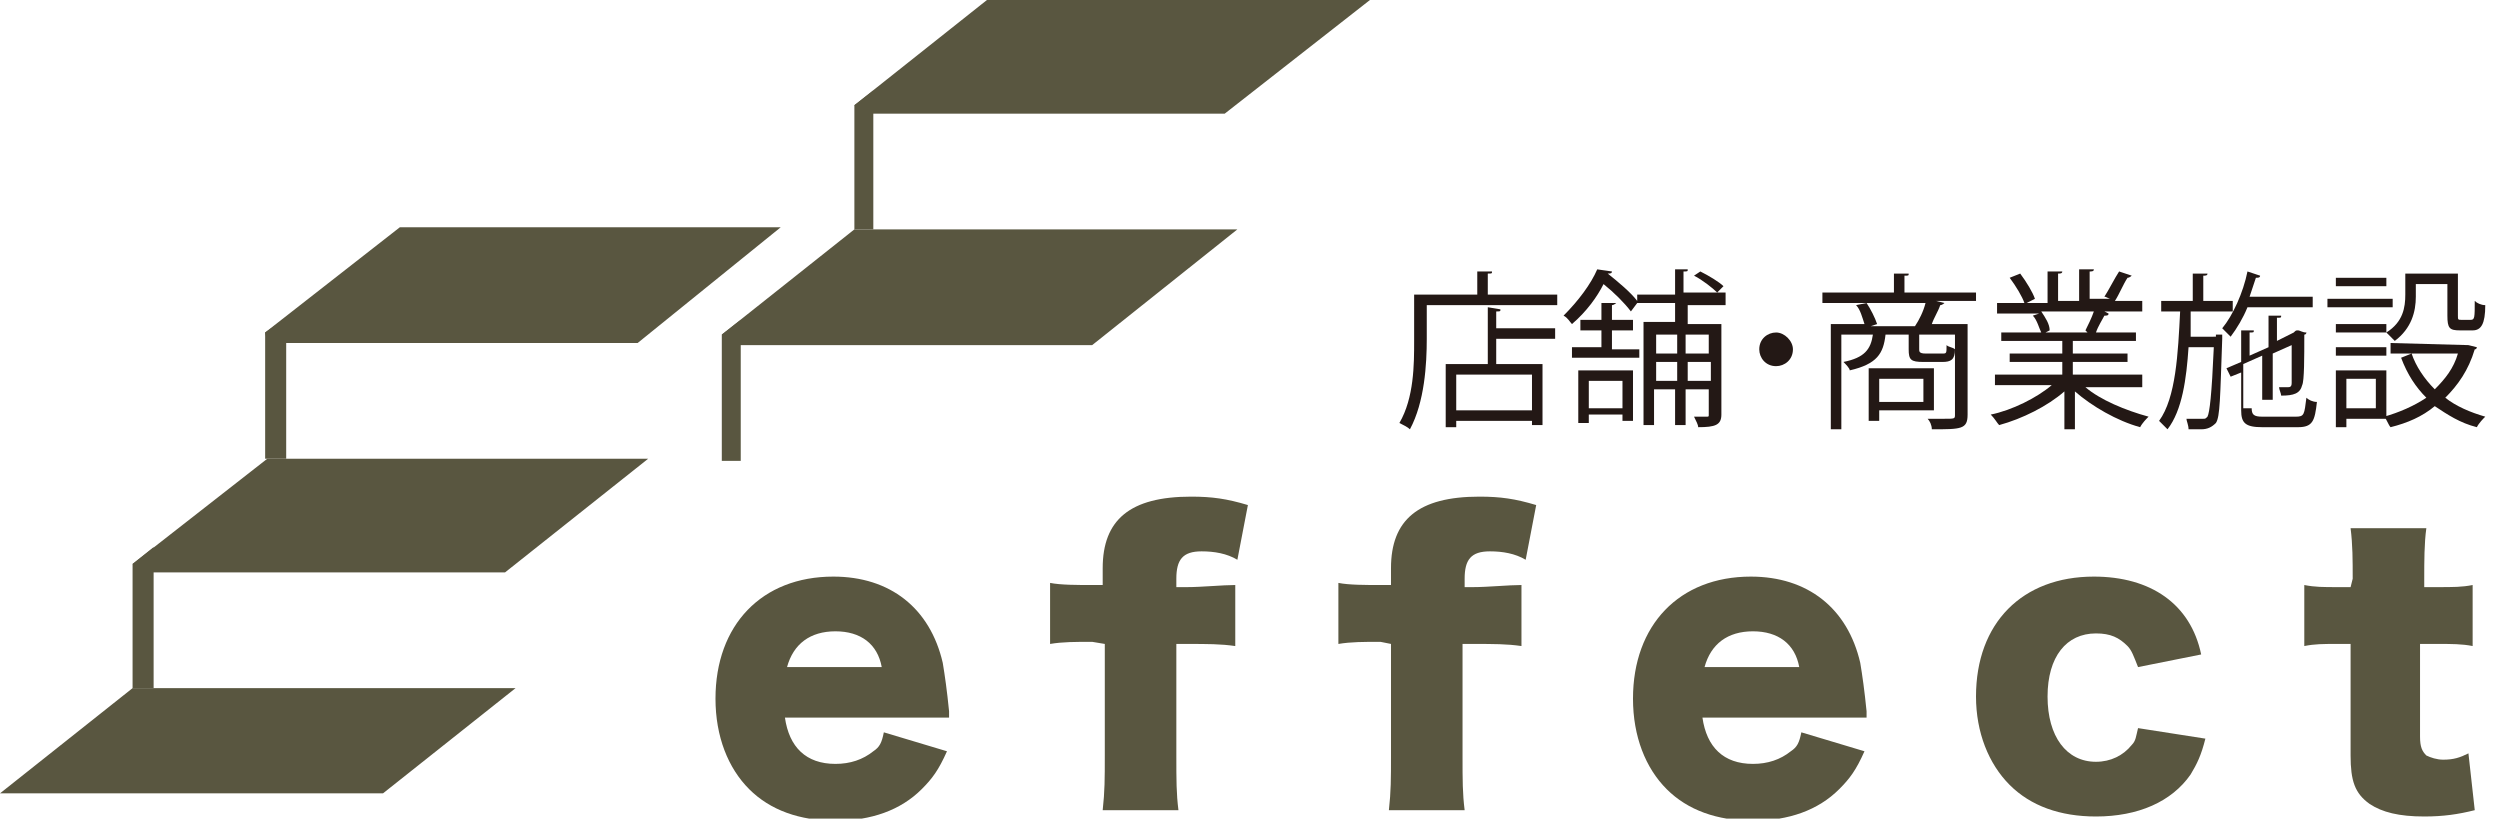
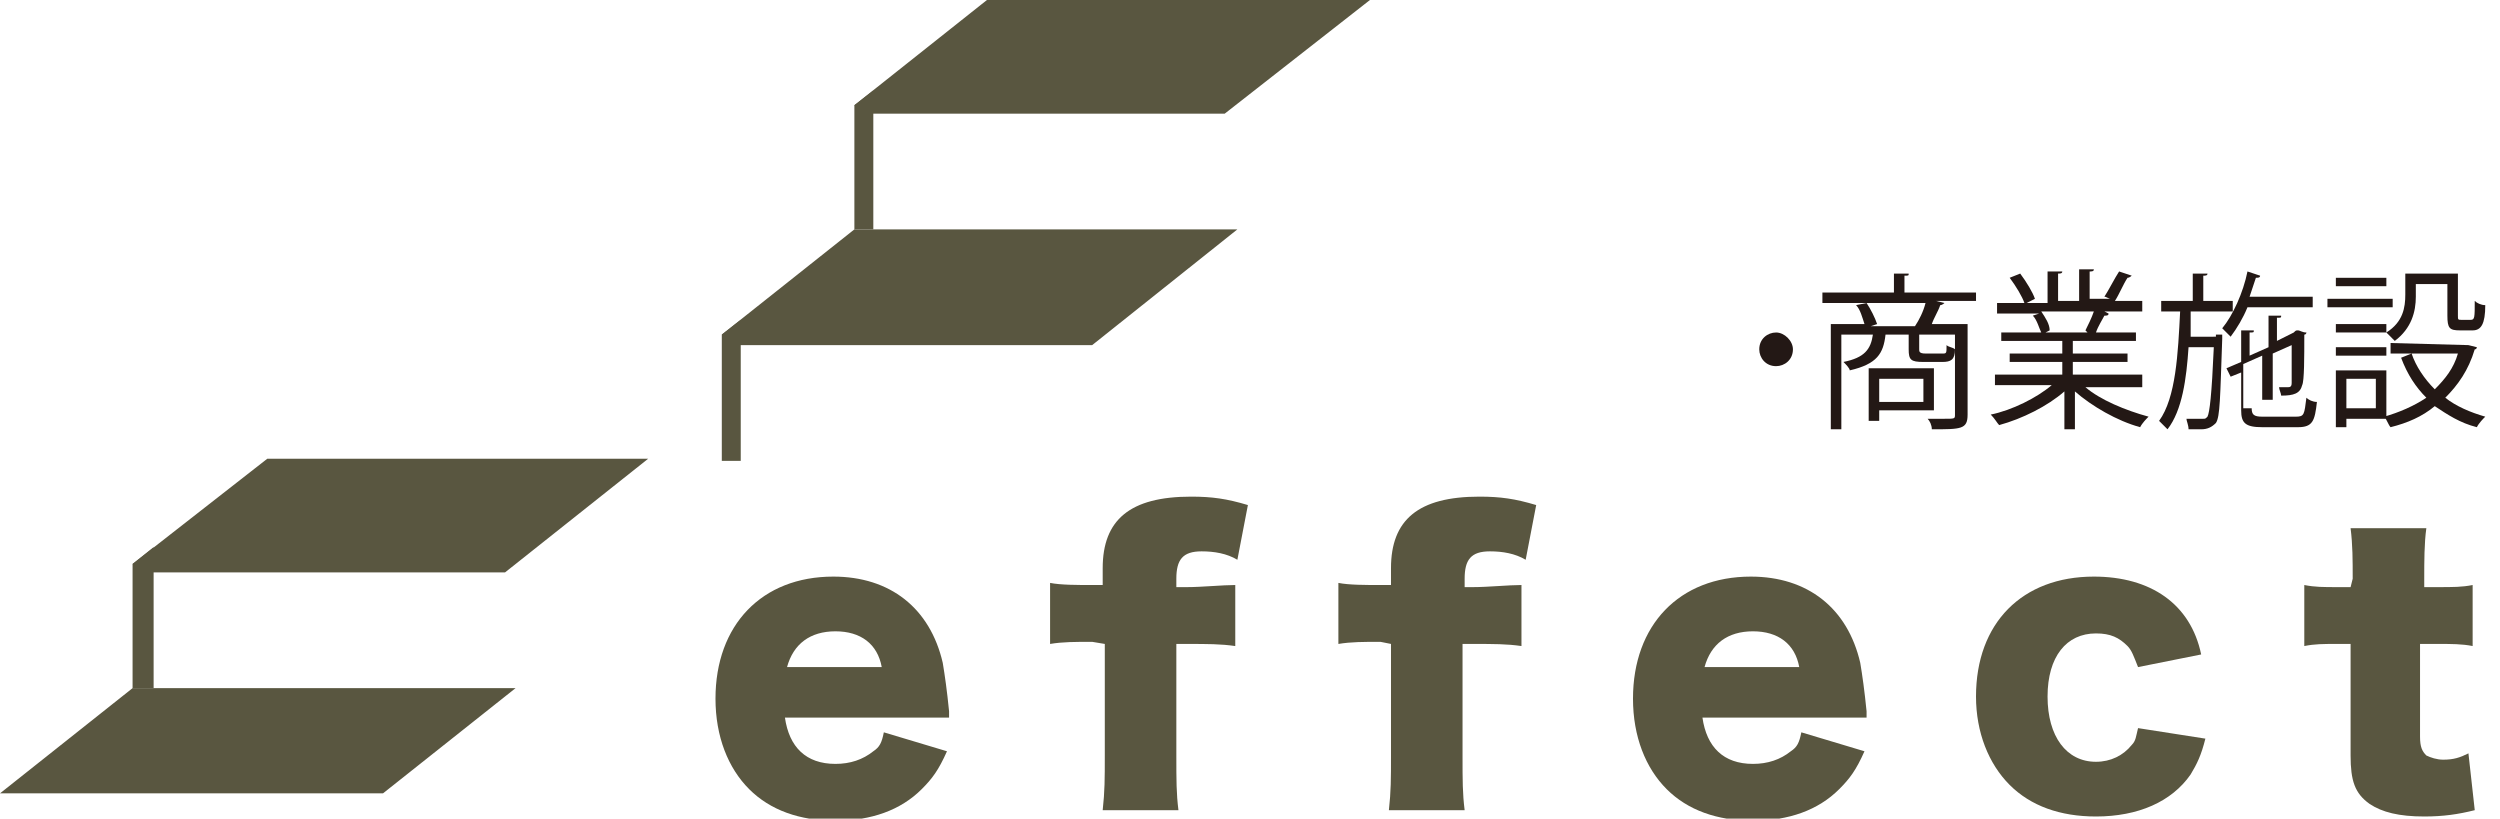
<svg xmlns="http://www.w3.org/2000/svg" version="1.1" id="レイヤー_1" x="0px" y="0px" viewBox="0 0 118.8 38.9" style="enable-background:new 0 0 118.8 38.9;" xml:space="preserve">
  <style type="text/css">
	.st0{fill:#595640;}
	.st1{fill:#231815;}
</style>
  <g>
    <g>
-       <polygon class="st0" points="37.1,10.8 19,10.8 12.6,15.8 12.7,16.3 30.3,16.3   " />
-       <polygon class="st0" points="13.6,21.8 12.6,21.8 12.6,15.8 13.6,15.1   " />
      <polygon class="st0" points="30.8,21.8 12.7,21.8 6.3,26.8 6.8,27.2 24,27.2   " />
      <polygon class="st0" points="7.3,32.7 6.3,32.7 6.3,26.8 7.3,26   " />
      <polygon class="st0" points="65.1,0 46.9,0 40.6,5 41.2,5.4 58.2,5.4   " />
      <polygon class="st0" points="41.5,10.9 40.6,10.9 40.6,5 41.5,4.3   " />
      <polygon class="st0" points="58.8,10.9 40.6,10.9 34.3,15.9 35.1,16.4 51.9,16.4   " />
      <polygon class="st0" points="35.2,21.9 34.3,21.9 34.3,15.9 35.2,15.2   " />
      <polygon class="st0" points="24.5,32.7 6.3,32.7 0,37.7 18.2,37.7   " />
    </g>
    <g>
      <g>
        <path class="st0" d="M37.3,34.1c0.2,1.4,1,2.2,2.4,2.2c0.7,0,1.3-0.2,1.8-0.6c0.3-0.2,0.4-0.4,0.5-0.9l3,0.9     c-0.4,0.9-0.7,1.3-1.2,1.8c-1,1-2.4,1.5-4.1,1.5c-1.7,0-3.1-0.5-4.1-1.5S34,35,34,33.2c0-3.5,2.2-5.8,5.6-5.8     c2.7,0,4.6,1.5,5.2,4.1c0.1,0.6,0.2,1.3,0.3,2.3c0,0.1,0,0.2,0,0.3C45.1,34.1,37.3,34.1,37.3,34.1z M41.9,31.7     c-0.2-1.1-1-1.7-2.2-1.7s-2,0.6-2.3,1.7H41.9z" />
        <path class="st0" d="M51.9,30.5c-0.8,0-1.4,0-2,0.1v-2.9c0.5,0.1,1.3,0.1,2,0.1h0.5V27c0-2.3,1.3-3.4,4.2-3.4     c1,0,1.7,0.1,2.7,0.4l-0.5,2.6c-0.5-0.3-1.1-0.4-1.7-0.4c-0.9,0-1.2,0.4-1.2,1.3v0.4h0.5c0.7,0,1.7-0.1,2.3-0.1v2.9     c-0.7-0.1-1.3-0.1-2.3-0.1h-0.5v5.3c0,1.2,0,1.8,0.1,2.6h-3.6c0.1-0.9,0.1-1.5,0.1-2.6v-5.3L51.9,30.5L51.9,30.5z" />
        <path class="st0" d="M65.6,30.5c-0.8,0-1.4,0-2,0.1v-2.9c0.5,0.1,1.3,0.1,2,0.1h0.5V27c0-2.3,1.3-3.4,4.2-3.4     c1,0,1.7,0.1,2.7,0.4l-0.5,2.6c-0.5-0.3-1.1-0.4-1.7-0.4c-0.9,0-1.2,0.4-1.2,1.3v0.4H70c0.7,0,1.7-0.1,2.3-0.1v2.9     c-0.7-0.1-1.3-0.1-2.3-0.1h-0.5v5.3c0,1.2,0,1.8,0.1,2.6H66c0.1-0.9,0.1-1.5,0.1-2.6v-5.3L65.6,30.5L65.6,30.5z" />
        <path class="st0" d="M80.9,34.1c0.2,1.4,1,2.2,2.4,2.2c0.7,0,1.3-0.2,1.8-0.6c0.3-0.2,0.4-0.4,0.5-0.9l3,0.9     c-0.4,0.9-0.7,1.3-1.2,1.8c-1,1-2.4,1.5-4.1,1.5s-3.1-0.5-4.1-1.5s-1.6-2.5-1.6-4.3c0-3.5,2.2-5.8,5.6-5.8c2.7,0,4.6,1.5,5.2,4.1     c0.1,0.6,0.2,1.3,0.3,2.3c0,0.1,0,0.2,0,0.3C88.7,34.1,80.9,34.1,80.9,34.1z M85.5,31.7c-0.2-1.1-1-1.7-2.2-1.7s-2,0.6-2.3,1.7     H85.5z" />
        <path class="st0" d="M101.6,31.7c-0.2-0.5-0.3-0.8-0.5-1c-0.4-0.4-0.8-0.6-1.5-0.6c-1.4,0-2.3,1.1-2.3,3c0,1.9,0.9,3.1,2.3,3.1     c0.7,0,1.3-0.3,1.7-0.8c0.2-0.2,0.2-0.4,0.3-0.8l3.2,0.5c-0.2,0.8-0.4,1.2-0.7,1.7c-0.9,1.3-2.5,2-4.5,2c-1.7,0-3.1-0.5-4.1-1.5     s-1.6-2.5-1.6-4.2c0-3.5,2.2-5.7,5.6-5.7c2.7,0,4.6,1.3,5.1,3.7L101.6,31.7z" />
        <path class="st0" d="M111.8,27.5c0-0.9,0-1.6-0.1-2.4h3.6c-0.1,0.7-0.1,1.6-0.1,2.4v0.4h0.6c0.8,0,1.2,0,1.7-0.1v2.9     c-0.5-0.1-1-0.1-1.6-0.1H115V35c0,0.5,0.1,0.7,0.3,0.9c0.2,0.1,0.5,0.2,0.8,0.2c0.5,0,0.8-0.1,1.2-0.3l0.3,2.7     c-0.8,0.2-1.5,0.3-2.4,0.3c-1.2,0-2-0.2-2.6-0.6c-0.7-0.5-0.9-1.1-0.9-2.3v-5.3H111c-0.6,0-1,0-1.5,0.1v-2.9     c0.5,0.1,0.9,0.1,1.6,0.1h0.6L111.8,27.5L111.8,27.5z" />
      </g>
    </g>
  </g>
  <g>
-     <path class="st1" d="M70.8,14H74v0.5h-6.2v1.6c0,1.2-0.1,3-0.8,4.3c-0.1-0.1-0.3-0.2-0.5-0.3c0.7-1.2,0.7-2.8,0.7-3.9V14h3v-1.1   l0.7,0c0,0.1,0,0.1-0.2,0.1V14z M71.3,14.7c0,0.1,0,0.1-0.2,0.1v0.8h2.8v0.5h-2.8v1.2h2.2v2.9h-0.5V20h-3.6v0.3h-0.5v-3h2v-2.7   L71.3,14.7z M72.8,19.5v-1.7h-3.6v1.7H72.8z" />
-     <path class="st1" d="M82,14.5h-1.8v0.9h1.6v4.3c0,0.5-0.3,0.6-1.1,0.6c0-0.1-0.1-0.3-0.2-0.5c0.3,0,0.6,0,0.6,0   c0.1,0,0.1,0,0.1-0.1v-1.2h-1.1v1.7h-0.5v-1.7h-1v1.7h-0.5v-4.9h1.5v-0.9h-1.8v0l-0.3,0.4c-0.3-0.4-0.8-0.9-1.3-1.3   c-0.3,0.6-0.8,1.3-1.5,1.9c-0.1-0.1-0.2-0.3-0.4-0.4c0.7-0.7,1.3-1.5,1.6-2.2l0.7,0.1c0,0.1-0.1,0.1-0.2,0.1   c0.5,0.4,1.1,0.9,1.4,1.3V14h1.8v-1.2l0.6,0c0,0.1,0,0.1-0.2,0.1v1H82V14.5z M76.6,15.8v0.8h1.3V17h-3.2v-0.5h1.4v-0.8h-1v-0.5h1   v-0.8l0.7,0c0,0-0.1,0.1-0.2,0.1v0.7h1v0.5H76.6z M75,20.2v-2.6h2.6v2.4h-0.5v-0.3h-1.6v0.4H75z M77.1,18.1h-1.6v1.3h1.6V18.1z    M79.7,15.9h-1v0.9h1V15.9z M78.7,18.1h1v-0.9h-1V18.1z M81.2,15.9h-1.1v0.9h1.1V15.9z M80.2,18.1h1.1v-0.9h-1.1V18.1z M80.8,12.9   c0.4,0.2,0.9,0.5,1.1,0.7l-0.3,0.3c-0.2-0.2-0.7-0.6-1.1-0.8L80.8,12.9z" />
    <path class="st1" d="M85.2,16.6c0,0.5-0.4,0.8-0.8,0.8c-0.5,0-0.8-0.4-0.8-0.8c0-0.5,0.4-0.8,0.8-0.8   C84.8,15.8,85.2,16.2,85.2,16.6z" />
    <path class="st1" d="M93.9,13.8v0.5H92l0.4,0.1c0,0-0.1,0.1-0.2,0.1c-0.1,0.3-0.3,0.6-0.4,0.9h1.7v4.3c0,0.7-0.3,0.7-1.7,0.7   c0-0.2-0.1-0.4-0.2-0.5c0.3,0,0.6,0,0.8,0c0.5,0,0.5,0,0.5-0.2v-3.8h-1.7v0.7c0,0.1,0,0.2,0.3,0.2h0.8c0.2,0,0.2,0,0.2-0.4   c0.1,0.1,0.3,0.1,0.4,0.2c0,0.5-0.2,0.6-0.6,0.6h-0.9c-0.6,0-0.7-0.1-0.7-0.6v-0.7h-1.1c-0.1,0.9-0.4,1.4-1.7,1.7   c0-0.1-0.2-0.3-0.3-0.4c1-0.2,1.3-0.6,1.4-1.3h-1.5v4.5h-0.5v-5h1.6c-0.1-0.3-0.2-0.7-0.4-0.9l0.5-0.1c0.2,0.3,0.4,0.7,0.5,1   l-0.3,0.1h2.1c0.2-0.3,0.4-0.7,0.5-1.1h-4.9v-0.5H90v-0.9l0.7,0c0,0.1,0,0.1-0.2,0.1v0.8H93.9z M91.9,19.5h-2.6V20h-0.5v-2.5h3.1   V19.5z M91.4,18h-2.1v1.1h2.1V18z" />
    <path class="st1" d="M101.9,18.4h-2.8c0.7,0.6,1.9,1.1,3,1.4c-0.1,0.1-0.3,0.3-0.4,0.5c-1.1-0.3-2.3-1-3.1-1.7v1.8h-0.5v-1.8   c-0.8,0.7-2,1.3-3.1,1.6c-0.1-0.1-0.2-0.3-0.4-0.5c1-0.2,2.2-0.8,2.9-1.4h-2.7v-0.5h3.2v-0.6h-2.5v-0.4h2.5v-0.6h-2.9v-0.4H97   c-0.1-0.2-0.2-0.6-0.4-0.8l0.3-0.1h-2v-0.5h1.3c-0.1-0.3-0.4-0.8-0.7-1.2L96,13c0.3,0.4,0.6,0.9,0.7,1.2l-0.4,0.2h1v-1.5l0.7,0   c0,0.1-0.1,0.1-0.2,0.1v1.3h1v-1.5l0.7,0c0,0.1-0.1,0.1-0.2,0.1v1.3h1c-0.1,0-0.2-0.1-0.3-0.1c0.2-0.3,0.5-0.9,0.7-1.2l0.6,0.2   c0,0-0.1,0.1-0.2,0.1c-0.2,0.3-0.4,0.8-0.6,1.1h1.3v0.5H100l0.2,0.1c0,0.1-0.1,0.1-0.2,0.1c-0.1,0.2-0.3,0.5-0.4,0.8h1.9v0.4h-3   v0.6h2.6v0.4h-2.6v0.6h3.3V18.4z M99.1,15.7c0.1-0.2,0.3-0.6,0.4-0.9h-2.5c0.2,0.3,0.4,0.6,0.4,0.9l-0.2,0.1h2L99.1,15.7z" />
    <path class="st1" d="M105.3,15.9l0.3,0c0,0,0,0.1,0,0.2c-0.1,2.8-0.1,3.7-0.3,4c-0.2,0.2-0.4,0.3-0.7,0.3c-0.2,0-0.4,0-0.6,0   c0-0.2-0.1-0.4-0.1-0.5c0.4,0,0.7,0,0.8,0c0.1,0,0.1,0,0.2-0.1c0.1-0.2,0.2-1,0.3-3.3H104c-0.1,1.5-0.3,3-1,3.9   c-0.1-0.1-0.3-0.3-0.4-0.4c0.8-1.1,0.9-3.2,1-5.2h-0.9v-0.5h1.5v-1.3l0.7,0c0,0.1-0.1,0.1-0.2,0.1v1.2h1.4v0.5h-2   c0,0.4,0,0.8,0,1.2H105.3z M110,14.6h-3.2c-0.2,0.5-0.5,1-0.8,1.4c-0.1-0.1-0.3-0.3-0.4-0.4c0.5-0.6,1-1.7,1.2-2.7l0.6,0.2   c0,0.1-0.1,0.1-0.2,0.1c-0.1,0.3-0.2,0.6-0.3,0.9h3V14.6z M107,19.4c0,0.3,0.1,0.4,0.5,0.4h1.6c0.4,0,0.4-0.1,0.5-0.9   c0.1,0.1,0.3,0.2,0.5,0.2c-0.1,0.9-0.2,1.2-0.9,1.2h-1.7c-0.8,0-1-0.2-1-0.8v-1.8l-0.5,0.2l-0.2-0.4l0.7-0.3v-1.5l0.6,0   c0,0.1,0,0.1-0.2,0.1v1.1l0.9-0.4v-1.5l0.6,0c0,0.1,0,0.1-0.2,0.1v1.1l0.8-0.4c0.1-0.1,0.1-0.1,0.2-0.1c0.1,0,0.2,0.1,0.4,0.1   c0,0,0,0.1-0.1,0.1c0,1.1,0,2.2-0.1,2.4c-0.1,0.4-0.4,0.5-1,0.5c0-0.1-0.1-0.3-0.1-0.4c0.2,0,0.4,0,0.4,0c0.1,0,0.2,0,0.2-0.2   c0-0.1,0-0.9,0-1.8l-0.9,0.4V19h-0.5v-2.1l-0.9,0.4V19.4z" />
    <path class="st1" d="M113.7,14.2v0.4h-3.1v-0.4H113.7z M113.4,17.5v2.4h-1.9v0.4H111v-2.7H113.4z M111,15.8v-0.4h2.4v0.4H111z    M111,16.9v-0.4h2.4v0.4H111z M113.4,13.2v0.4H111v-0.4H113.4z M112.9,18h-1.4v1.4h1.4V18z M114.8,13.6v0.5c0,0.7-0.2,1.5-1,2.1   c-0.1-0.1-0.3-0.3-0.4-0.4c0.8-0.5,0.9-1.2,0.9-1.8v-1h2.5v2c0,0.2,0,0.2,0.2,0.2h0.4c0.2,0,0.2-0.1,0.2-0.9   c0.1,0.1,0.3,0.2,0.5,0.2c0,0.9-0.2,1.2-0.6,1.2h-0.6c-0.5,0-0.6-0.1-0.6-0.7v-1.5H114.8z M117.3,16.4l0.4,0.1c0,0,0,0.1-0.1,0.1   c-0.3,1-0.8,1.7-1.4,2.3c0.5,0.4,1.2,0.7,1.9,0.9c-0.1,0.1-0.3,0.3-0.4,0.5c-0.8-0.2-1.4-0.6-2-1c-0.6,0.5-1.3,0.8-2.1,1   c-0.1-0.1-0.2-0.4-0.3-0.5c0.7-0.2,1.4-0.5,2-0.9c-0.5-0.5-0.9-1.1-1.2-1.9l0.5-0.2c0.2,0.6,0.6,1.2,1.1,1.7c0.5-0.5,0.9-1,1.1-1.7   h-3.2v-0.5L117.3,16.4L117.3,16.4z" />
  </g>
</svg>